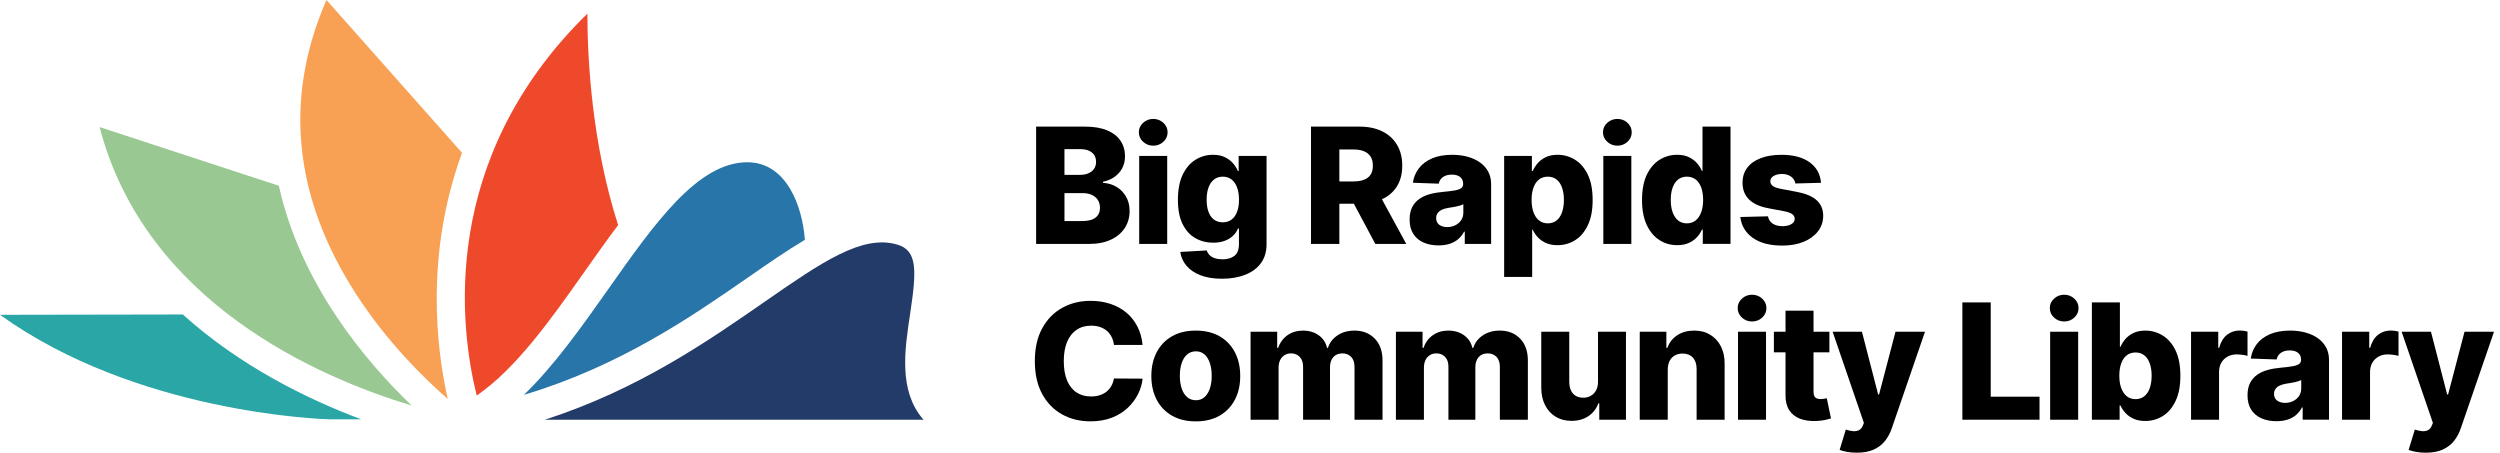
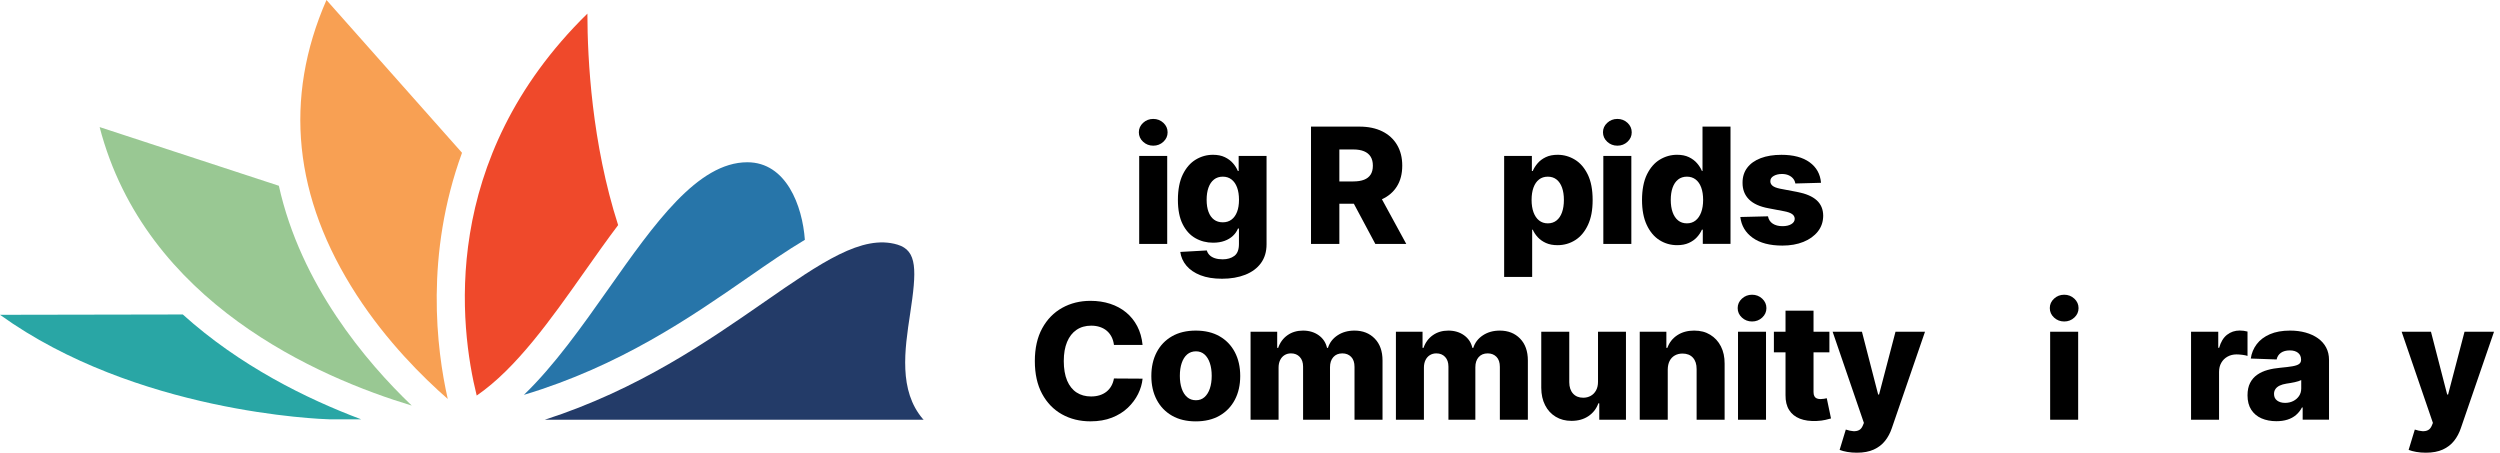
<svg xmlns="http://www.w3.org/2000/svg" id="Layer_1" data-name="Layer 1" viewBox="0 0 3006.9 544.49">
  <defs>
    <style>
      .cls-1 {
        fill: #f8a053;
      }

      .cls-2 {
        fill: #ef492b;
      }

      .cls-3 {
        fill: #233b68;
      }

      .cls-4 {
        fill: #99c893;
      }

      .cls-5 {
        fill: #2775a9;
      }

      .cls-6 {
        fill: #29a6a5;
      }
    </style>
  </defs>
  <g>
    <path class="cls-5" d="m898.85,195.16c46.83,0,66.26,52.3,69.2,93.28-21.56,12.83-44.2,28.49-68.57,45.4-68.43,47.46-153.68,106.38-269.35,141.08,36.84-35.57,69.71-82.11,102.01-127.94,55.03-78.07,107.02-151.82,166.71-151.82Z" />
    <path class="cls-2" d="m706.5,16.38c.05,55.17,5.34,155.91,36.96,254.35-13.44,17.83-26.77,36.68-40.27,55.83-40.69,57.72-82.33,116.64-129.83,149.21-20.32-81.74-45.79-284.1,133.14-459.4Z" />
    <path class="cls-1" d="m392.66,0l163.04,183.78c-44.62,122.36-30.81,235.68-17.15,296.09-29.8-26.06-73.21-68.99-109.49-124.92C353.07,237.81,340.87,118.52,392.66,0Z" />
    <path class="cls-4" d="m335.4,223.43c26.27,118.67,104.48,211.37,159.83,264.38-111.58-33.66-320.45-123.63-375.41-334.97l215.57,70.59Z" />
    <path class="cls-6" d="m219.85,378.23c68.5,61.77,148.76,101.4,214.31,126.02v.08c-3.17.04-6.33.06-9.53.06h0s-27.31,0-27.31,0c-12.75-.35-233.9-8.19-397.32-125.76l219.85-.4Z" />
    <path class="cls-3" d="m655.3,504.83c112.79-36.45,196.49-94.8,264.37-141.88,68.18-47.27,117.39-81.41,159.75-68.72,24.11,7.25,23.16,30.91,15.24,83.17-6.57,43.32-14,92.42,15.49,126.73.29.34.59.37.89.71h-455.75Z" />
  </g>
-   <path d="m1246.2,293.37v-141.08h58.83c10.56,0,19.41,1.49,26.56,4.48,7.14,2.98,12.51,7.16,16.12,12.54,3.61,5.37,5.41,11.6,5.41,18.67,0,5.37-1.12,10.16-3.38,14.37-2.25,4.2-5.35,7.68-9.3,10.44-3.95,2.76-8.52,4.69-13.71,5.79v1.38c5.69.27,10.97,1.82,15.81,4.61,4.85,2.8,8.74,6.69,11.68,11.68,2.94,4.98,4.41,10.87,4.41,17.67,0,7.58-1.93,14.34-5.79,20.29-3.86,5.95-9.44,10.63-16.74,14.06-7.3,3.42-16.16,5.13-26.59,5.13h-63.31Zm34.1-83.08h18.87c3.72,0,7.03-.62,9.92-1.86,2.89-1.24,5.15-3.03,6.79-5.37,1.63-2.34,2.44-5.17,2.44-8.47,0-4.73-1.68-8.45-5.03-11.16s-7.87-4.06-13.57-4.06h-19.43v30.93Zm0,55.59h21.08c7.39,0,12.85-1.4,16.36-4.2,3.51-2.8,5.27-6.7,5.27-11.71,0-3.63-.85-6.76-2.55-9.41-1.7-2.64-4.11-4.69-7.23-6.13-3.12-1.45-6.87-2.17-11.23-2.17h-21.7v33.62Z" />
  <path d="m1387.12,175.22c-4.78,0-8.86-1.57-12.26-4.72-3.4-3.15-5.1-6.95-5.1-11.4s1.7-8.19,5.1-11.34c3.4-3.14,7.46-4.72,12.19-4.72s8.85,1.57,12.23,4.72c3.38,3.15,5.06,6.95,5.06,11.4s-1.69,8.19-5.06,11.34c-3.38,3.14-7.43,4.72-12.16,4.72Zm-16.94,118.15v-105.82h33.69v105.82h-33.69Z" />
  <path d="m1469.69,335.25c-10.06,0-18.67-1.4-25.83-4.2-7.16-2.8-12.79-6.64-16.88-11.5-4.09-4.87-6.54-10.38-7.37-16.54l31.9-1.79c.6,2.16,1.71,4.04,3.34,5.65s3.77,2.85,6.41,3.72c2.64.87,5.75,1.31,9.33,1.31,5.65,0,10.32-1.37,14.02-4.1,3.69-2.73,5.55-7.5,5.55-14.29v-18.6h-1.17c-1.33,3.26-3.35,6.18-6.06,8.74-2.71,2.57-6.07,4.6-10.09,6.06-4.02,1.47-8.62,2.2-13.81,2.2-7.72,0-14.78-1.8-21.18-5.41-6.41-3.6-11.53-9.21-15.36-16.81-3.84-7.6-5.75-17.39-5.75-29.38s1.98-22.54,5.93-30.55c3.95-8.01,9.13-13.95,15.53-17.8,6.41-3.86,13.31-5.79,20.7-5.79,5.56,0,10.32.95,14.29,2.86s7.24,4.35,9.82,7.34c2.57,2.98,4.52,6.08,5.85,9.3h.96v-18.12h33.55v106.23c0,8.96-2.25,16.51-6.75,22.67-4.5,6.15-10.79,10.82-18.88,14.02-8.08,3.19-17.43,4.79-28.04,4.79Zm1.04-67.86c4.09,0,7.58-1.08,10.47-3.24,2.89-2.16,5.12-5.26,6.68-9.3,1.56-4.04,2.34-8.89,2.34-14.54s-.77-10.69-2.31-14.84c-1.54-4.15-3.77-7.36-6.68-9.61s-6.42-3.38-10.5-3.38-7.72,1.15-10.61,3.45c-2.89,2.3-5.09,5.52-6.58,9.67-1.49,4.16-2.24,9.06-2.24,14.71s.76,10.5,2.27,14.54c1.51,4.04,3.71,7.14,6.58,9.3,2.87,2.16,6.4,3.24,10.58,3.24Z" />
  <path d="m1654.19,293.37h37.2l-29.27-53.71c7.78-3.55,13.8-8.71,18.04-15.49,4.27-6.82,6.41-15.12,6.41-24.9s-2.09-17.99-6.27-25.04c-4.18-7.05-10.12-12.47-17.81-16.26-7.69-3.79-16.82-5.68-27.38-5.68h-58.28v141.08h34.1v-48.29h17.46l25.8,48.29Zm-43.26-113.6h16.81c5.09,0,9.39.72,12.88,2.17,3.49,1.45,6.13,3.61,7.92,6.48,1.79,2.87,2.69,6.48,2.69,10.85s-.89,7.93-2.69,10.71c-1.79,2.78-4.42,4.85-7.89,6.2s-7.77,2.04-12.92,2.04h-16.81v-38.44Z" />
-   <path d="m1730.21,295.16c-6.75,0-12.74-1.14-17.94-3.41-5.22-2.27-9.32-5.72-12.34-10.33-3.01-4.61-4.51-10.41-4.51-17.39,0-5.88,1.03-10.84,3.1-14.88,2.06-4.04,4.91-7.32,8.54-9.85,3.63-2.53,7.81-4.44,12.54-5.75,4.73-1.31,9.78-2.19,15.15-2.66,6.02-.55,10.86-1.14,14.54-1.76,3.67-.62,6.35-1.51,8.02-2.69,1.68-1.17,2.51-2.83,2.51-4.99v-.34c0-3.54-1.21-6.27-3.65-8.2-2.43-1.93-5.72-2.89-9.85-2.89-4.46,0-8.03.96-10.74,2.89s-4.43,4.6-5.17,7.99l-31.07-1.1c.92-6.43,3.3-12.18,7.13-17.26,3.84-5.08,9.12-9.07,15.85-11.99,6.73-2.92,14.82-4.37,24.28-4.37,6.75,0,12.97.79,18.67,2.37,5.7,1.59,10.66,3.88,14.88,6.89,4.22,3.01,7.5,6.69,9.82,11.05,2.31,4.37,3.48,9.35,3.48,14.95v71.92h-31.69v-14.74h-.82c-1.89,3.59-4.28,6.61-7.2,9.09-2.92,2.48-6.34,4.34-10.27,5.58-3.93,1.24-8.35,1.86-13.26,1.86Zm10.4-22.04c3.63,0,6.9-.73,9.82-2.21,2.92-1.47,5.25-3.5,6.99-6.09,1.75-2.6,2.62-5.61,2.62-9.06v-10.06c-.96.5-2.12.96-3.48,1.37-1.35.41-2.83.8-4.44,1.17-1.6.37-3.26.69-4.96.96-1.7.28-3.33.53-4.89.76-3.17.5-5.86,1.28-8.09,2.34-2.22,1.06-3.92,2.43-5.09,4.1-1.17,1.68-1.76,3.66-1.76,5.96,0,3.49,1.25,6.16,3.75,7.99,2.5,1.84,5.69,2.76,9.54,2.76Z" />
  <path d="m1809.13,333.05v-145.5h33.35v18.12h1.03c1.38-3.22,3.34-6.32,5.89-9.3,2.55-2.99,5.81-5.43,9.78-7.34,3.97-1.91,8.74-2.86,14.29-2.86,7.35,0,14.23,1.93,20.63,5.79,6.41,3.86,11.58,9.8,15.54,17.84,3.95,8.04,5.92,18.28,5.92,30.72s-1.89,22.02-5.68,30.11c-3.79,8.08-8.89,14.15-15.29,18.19-6.41,4.04-13.51,6.06-21.32,6.06-5.32,0-9.94-.87-13.84-2.62s-7.18-4.04-9.82-6.89c-2.64-2.85-4.67-5.9-6.1-9.16h-.69v56.83h-33.69Zm33-92.59c0,5.69.77,10.66,2.31,14.88,1.54,4.22,3.77,7.5,6.69,9.82,2.92,2.32,6.41,3.48,10.5,3.48s7.65-1.16,10.54-3.48,5.09-5.59,6.58-9.82c1.49-4.22,2.24-9.19,2.24-14.88s-.75-10.63-2.24-14.81c-1.49-4.18-3.67-7.41-6.54-9.71-2.87-2.3-6.4-3.45-10.58-3.45s-7.64,1.13-10.54,3.38-5.11,5.47-6.65,9.64c-1.54,4.18-2.31,9.16-2.31,14.95Z" />
  <path d="m1945.36,175.22c-4.77,0-8.86-1.57-12.26-4.72-3.4-3.15-5.1-6.95-5.1-11.4s1.7-8.19,5.1-11.34c3.4-3.14,7.46-4.72,12.19-4.72s8.85,1.57,12.22,4.72c3.38,3.15,5.06,6.95,5.06,11.4s-1.69,8.19-5.06,11.34c-3.37,3.14-7.43,4.72-12.16,4.72Zm-16.94,118.15v-105.82h33.69v105.82h-33.69Z" />
  <path d="m2017.25,294.88c-7.81,0-14.9-2.02-21.29-6.06s-11.48-10.11-15.29-18.19c-3.81-8.09-5.72-18.12-5.72-30.11s1.98-22.68,5.92-30.72c3.95-8.03,9.13-13.98,15.54-17.84,6.41-3.86,13.31-5.79,20.7-5.79,5.56,0,10.31.95,14.26,2.86,3.95,1.91,7.21,4.35,9.78,7.34,2.57,2.98,4.53,6.08,5.86,9.3h.69v-53.39h33.68v141.08h-33.34v-17.15h-1.04c-1.43,3.26-3.44,6.31-6.06,9.16-2.62,2.85-5.89,5.15-9.82,6.89-3.92,1.75-8.56,2.62-13.88,2.62Zm11.71-26.25c4.08,0,7.57-1.16,10.47-3.48,2.89-2.32,5.12-5.59,6.69-9.82,1.56-4.22,2.34-9.19,2.34-14.88s-.77-10.77-2.31-14.95c-1.54-4.18-3.77-7.4-6.69-9.64s-6.42-3.38-10.5-3.38-7.72,1.15-10.61,3.45c-2.89,2.3-5.08,5.53-6.58,9.71-1.49,4.18-2.24,9.12-2.24,14.81s.76,10.66,2.27,14.88,3.71,7.5,6.58,9.82,6.4,3.48,10.58,3.48Z" />
  <path d="m2190.27,219.86l-30.93.83c-.32-2.21-1.2-4.17-2.62-5.89-1.43-1.72-3.27-3.08-5.55-4.06-2.27-.98-4.9-1.48-7.89-1.48-3.9,0-7.22.78-9.95,2.34-2.73,1.56-4.08,3.67-4.03,6.34-.05,2.07.79,3.86,2.51,5.37,1.72,1.52,4.81,2.73,9.27,3.66l20.39,3.86c10.56,2.02,18.43,5.37,23.59,10.06,5.17,4.68,7.77,10.88,7.82,18.6-.05,7.26-2.19,13.57-6.44,18.94-4.25,5.38-10.05,9.54-17.39,12.51-7.35,2.96-15.76,4.44-25.22,4.44-15.11,0-27.01-3.11-35.72-9.34-8.7-6.22-13.67-14.57-14.92-25.04l33.27-.82c.73,3.86,2.64,6.8,5.72,8.82,3.08,2.02,7,3.03,11.78,3.03,4.31,0,7.83-.8,10.54-2.41s4.09-3.75,4.14-6.41c-.05-2.38-1.11-4.31-3.17-5.75-2.06-1.45-5.3-2.59-9.71-3.41l-18.46-3.51c-10.61-1.93-18.51-5.5-23.7-10.71-5.19-5.21-7.76-11.86-7.72-19.94-.04-7.07,1.84-13.12,5.65-18.15,3.81-5.03,9.23-8.87,16.26-11.54,7.03-2.66,15.32-3.99,24.87-3.99,14.33,0,25.63,2.99,33.9,8.99,8.27,5.99,12.84,14.22,13.71,24.7Z" />
  <path d="m1374.27,414.84h-34.45c-.46-3.53-1.4-6.73-2.83-9.57s-3.31-5.28-5.65-7.3c-2.34-2.02-5.11-3.57-8.3-4.65-3.19-1.08-6.72-1.62-10.57-1.62-6.85,0-12.74,1.68-17.67,5.03-4.94,3.35-8.73,8.2-11.37,14.54-2.64,6.34-3.96,14.01-3.96,23.01s1.34,17.21,4.03,23.52c2.69,6.32,6.48,11.07,11.37,14.26,4.89,3.19,10.69,4.79,17.39,4.79,3.77,0,7.2-.49,10.3-1.45,3.1-.96,5.83-2.38,8.2-4.24,2.36-1.86,4.32-4.14,5.85-6.82,1.54-2.69,2.61-5.73,3.2-9.12l34.45.21c-.6,6.24-2.4,12.39-5.41,18.46-3.01,6.06-7.13,11.58-12.37,16.57-5.23,4.99-11.61,8.95-19.12,11.89-7.51,2.94-16.11,4.41-25.8,4.41-12.77,0-24.19-2.81-34.27-8.44-10.08-5.63-18.04-13.84-23.87-24.63-5.83-10.79-8.75-23.93-8.75-39.4s2.96-28.68,8.89-39.47c5.93-10.79,13.94-18.99,24.04-24.59,10.1-5.6,21.42-8.4,33.96-8.4,8.54,0,16.44,1.18,23.7,3.54,7.26,2.37,13.64,5.82,19.15,10.34,5.51,4.53,9.99,10.07,13.43,16.64,3.44,6.57,5.58,14.08,6.41,22.52Z" />
  <path d="m1438.24,506.81c-11.12,0-20.66-2.28-28.62-6.86-7.97-4.57-14.1-10.95-18.39-19.15-4.3-8.19-6.44-17.71-6.44-28.55s2.14-20.42,6.44-28.62c4.29-8.2,10.42-14.58,18.39-19.15,7.97-4.57,17.51-6.85,28.62-6.85s20.65,2.28,28.62,6.85c7.97,4.57,14.1,10.95,18.39,19.15,4.3,8.2,6.44,17.74,6.44,28.62s-2.14,20.36-6.44,28.55c-4.3,8.2-10.42,14.58-18.39,19.15-7.97,4.57-17.51,6.86-28.62,6.86Zm.2-25.42c4.04,0,7.46-1.24,10.27-3.72,2.8-2.48,4.95-5.92,6.44-10.33,1.49-4.41,2.24-9.51,2.24-15.29s-.75-11.02-2.24-15.43c-1.49-4.41-3.64-7.86-6.44-10.34s-6.22-3.72-10.27-3.72-7.7,1.24-10.57,3.72c-2.87,2.48-5.05,5.93-6.55,10.34-1.49,4.41-2.24,9.55-2.24,15.43s.75,10.89,2.24,15.29c1.49,4.41,3.67,7.85,6.55,10.33,2.87,2.48,6.39,3.72,10.57,3.72Z" />
  <path d="m1504.13,504.81v-105.82h32.03v19.43h1.17c2.2-6.43,5.93-11.51,11.16-15.22,5.23-3.72,11.48-5.58,18.74-5.58s13.64,1.88,18.88,5.64c5.24,3.77,8.57,8.82,9.99,15.16h1.11c1.97-6.3,5.83-11.33,11.57-15.12,5.74-3.79,12.51-5.68,20.32-5.68,10.01,0,18.14,3.2,24.38,9.61,6.25,6.41,9.37,15.19,9.37,26.35v71.23h-33.69v-63.51c0-5.28-1.35-9.31-4.06-12.09-2.71-2.77-6.22-4.17-10.54-4.17-4.64,0-8.28,1.5-10.92,4.51-2.64,3.01-3.96,7.04-3.96,12.09v63.17h-32.38v-63.86c0-4.91-1.33-8.79-4-11.64-2.66-2.85-6.18-4.27-10.54-4.27-2.94,0-5.53.7-7.78,2.1-2.25,1.4-4.01,3.38-5.27,5.96s-1.89,5.6-1.89,9.09v62.62h-33.69Z" />
  <path d="m1678.95,504.81v-105.82h32.03v19.43h1.17c2.2-6.43,5.92-11.51,11.16-15.22,5.24-3.72,11.48-5.58,18.74-5.58s13.64,1.88,18.87,5.64c5.24,3.77,8.57,8.82,9.99,15.16h1.1c1.98-6.3,5.83-11.33,11.57-15.12,5.74-3.79,12.51-5.68,20.32-5.68,10.01,0,18.14,3.2,24.39,9.61,6.24,6.41,9.37,15.19,9.37,26.35v71.23h-33.68v-63.51c0-5.28-1.35-9.31-4.06-12.09-2.71-2.77-6.22-4.17-10.54-4.17-4.64,0-8.28,1.5-10.92,4.51-2.64,3.01-3.96,7.04-3.96,12.09v63.17h-32.37v-63.86c0-4.91-1.34-8.79-4-11.64-2.66-2.85-6.18-4.27-10.54-4.27-2.94,0-5.54.7-7.79,2.1-2.25,1.4-4.01,3.38-5.27,5.96-1.26,2.57-1.89,5.6-1.89,9.09v62.62h-33.68Z" />
  <path d="m1922.02,459.14v-60.14h33.62v105.82h-32.1v-19.7h-1.11c-2.34,6.47-6.32,11.61-11.95,15.39-5.63,3.79-12.41,5.69-20.36,5.69-7.21,0-13.55-1.66-19.01-4.96-5.47-3.31-9.71-7.93-12.74-13.89-3.04-5.95-4.57-12.92-4.61-20.91v-67.44h33.68v60.83c.05,5.74,1.56,10.27,4.55,13.57,2.98,3.3,7.05,4.96,12.19,4.96,3.35,0,6.37-.75,9.06-2.24,2.69-1.49,4.82-3.67,6.41-6.54,1.58-2.87,2.37-6.35,2.37-10.44Z" />
  <path d="m2005.9,444.46v60.35h-33.68v-105.82h32.03v19.43h1.17c2.34-6.48,6.34-11.56,11.99-15.26,5.65-3.7,12.38-5.54,20.18-5.54s13.9,1.66,19.39,4.99c5.48,3.33,9.76,7.97,12.82,13.92,3.05,5.95,4.56,12.89,4.51,20.84v67.44h-33.68v-60.83c.04-5.88-1.44-10.47-4.44-13.78-3.01-3.31-7.18-4.96-12.51-4.96-3.54,0-6.64.77-9.33,2.31-2.69,1.54-4.76,3.73-6.2,6.58-1.45,2.85-2.19,6.29-2.24,10.33Z" />
  <path d="m2107.35,386.67c-4.78,0-8.86-1.57-12.26-4.72-3.4-3.15-5.09-6.95-5.09-11.4s1.7-8.19,5.09-11.34c3.4-3.14,7.47-4.72,12.19-4.72s8.85,1.57,12.23,4.72c3.37,3.15,5.06,6.95,5.06,11.4s-1.69,8.19-5.06,11.34c-3.38,3.14-7.43,4.72-12.16,4.72Zm-16.94,118.15v-105.82h33.68v105.82h-33.68Z" />
  <path d="m2197.15,478.98c-.73.18-1.83.4-3.27.65-1.45.25-2.82.38-4.1.38-1.79,0-3.33-.26-4.61-.79-1.28-.53-2.26-1.42-2.93-2.69-.67-1.26-1-2.93-1-4.99v-47.74h19.09v-24.8h-19.09v-25.35h-33.68v25.35h-13.99v24.8h13.99v51.46c-.09,7.16,1.34,13.11,4.3,17.84,2.96,4.73,7.26,8.21,12.89,10.44,5.62,2.22,12.38,3.15,20.29,2.79,4.04-.18,7.52-.62,10.44-1.31,2.92-.69,5.18-1.26,6.79-1.72l-5.1-24.32Z" />
  <path d="m2233.29,544.49c-4.04,0-7.85-.31-11.44-.93-3.58-.62-6.66-1.44-9.23-2.45l7.44-24.45c3.31,1.1,6.31,1.75,8.99,1.93s5.01-.24,6.96-1.28c1.95-1.03,3.46-2.86,4.51-5.47l1.31-3.17-37.62-109.67h35.27l19.49,75.51h1.1l19.77-75.51h35.48l-39.89,115.94c-1.93,5.79-4.65,10.89-8.16,15.32s-8.03,7.91-13.57,10.44c-5.53,2.53-12.34,3.79-20.42,3.79Z" />
-   <path d="m2360.26,504.81v-141.08h34.1v113.39h58.69v27.69h-92.79Z" />
  <path d="m2482.78,386.67c-4.77,0-8.86-1.57-12.26-4.72-3.4-3.15-5.1-6.95-5.1-11.4s1.7-8.19,5.1-11.34c3.4-3.14,7.46-4.72,12.19-4.72s8.85,1.57,12.22,4.72c3.38,3.15,5.06,6.95,5.06,11.4s-1.69,8.19-5.06,11.34c-3.37,3.14-7.43,4.72-12.16,4.72Zm-16.94,118.15v-105.82h33.69v105.82h-33.69Z" />
-   <path d="m2516.03,504.81v-141.08h33.69v53.39h.69c1.38-3.22,3.34-6.32,5.89-9.3,2.55-2.99,5.81-5.43,9.78-7.34s8.74-2.86,14.29-2.86c7.35,0,14.23,1.93,20.63,5.79,6.41,3.86,11.58,9.8,15.54,17.84,3.95,8.04,5.92,18.28,5.92,30.72s-1.89,22.02-5.68,30.11c-3.79,8.08-8.89,14.15-15.29,18.19s-13.51,6.06-21.32,6.06c-5.32,0-9.94-.87-13.84-2.62-3.9-1.75-7.18-4.04-9.82-6.89-2.64-2.85-4.67-5.9-6.1-9.16h-1.03v17.15h-33.35Zm33-52.9c0,5.69.77,10.66,2.31,14.88,1.54,4.22,3.77,7.5,6.69,9.82,2.92,2.32,6.41,3.48,10.5,3.48s7.65-1.16,10.54-3.48,5.09-5.59,6.58-9.82,2.24-9.19,2.24-14.88-.75-10.63-2.24-14.81c-1.49-4.18-3.67-7.41-6.54-9.71-2.87-2.3-6.4-3.45-10.58-3.45s-7.64,1.13-10.54,3.38-5.11,5.47-6.65,9.64c-1.54,4.18-2.31,9.16-2.31,14.95Z" />
  <path d="m2635.31,504.81v-105.82h32.72v19.29h1.1c1.93-6.98,5.08-12.18,9.44-15.61,4.37-3.42,9.44-5.13,15.22-5.13,1.56,0,3.17.1,4.83.31,1.65.21,3.19.52,4.61.93v29.28c-1.61-.55-3.71-.99-6.31-1.31-2.59-.32-4.9-.49-6.92-.49-3.99,0-7.59.89-10.78,2.66-3.19,1.76-5.7,4.22-7.51,7.37-1.82,3.15-2.72,6.83-2.72,11.06v57.45h-33.69Z" />
  <path d="m2738,506.6c-6.75,0-12.73-1.14-17.94-3.41-5.21-2.27-9.32-5.72-12.33-10.33-3.01-4.61-4.51-10.41-4.51-17.39,0-5.88,1.04-10.84,3.1-14.88s4.92-7.32,8.54-9.85c3.63-2.53,7.8-4.44,12.54-5.75,4.73-1.31,9.78-2.19,15.16-2.66,6.02-.55,10.86-1.14,14.53-1.76,3.67-.62,6.35-1.51,8.03-2.69,1.67-1.17,2.51-2.83,2.51-4.99v-.34c0-3.54-1.22-6.27-3.65-8.2-2.44-1.93-5.72-2.89-9.85-2.89-4.46,0-8.04.96-10.75,2.89s-4.43,4.6-5.17,7.99l-31.07-1.1c.92-6.43,3.3-12.18,7.13-17.26s9.12-9.07,15.84-11.99,14.82-4.37,24.28-4.37c6.75,0,12.97.79,18.67,2.37,5.69,1.59,10.66,3.88,14.88,6.89,4.22,3.01,7.5,6.69,9.82,11.05,2.32,4.37,3.48,9.35,3.48,14.95v71.92h-31.69v-14.74h-.83c-1.88,3.59-4.28,6.61-7.19,9.09-2.92,2.48-6.34,4.34-10.27,5.58-3.93,1.24-8.35,1.86-13.26,1.86Zm10.4-22.04c3.63,0,6.9-.73,9.82-2.21,2.91-1.47,5.24-3.5,6.99-6.09,1.75-2.6,2.62-5.61,2.62-9.06v-10.06c-.96.5-2.12.96-3.48,1.37-1.35.41-2.83.8-4.44,1.17-1.61.37-3.26.69-4.96.96-1.7.28-3.33.53-4.89.76-3.17.5-5.87,1.28-8.09,2.34-2.23,1.06-3.93,2.43-5.1,4.1-1.17,1.68-1.76,3.66-1.76,5.96,0,3.49,1.25,6.16,3.76,7.99,2.5,1.84,5.68,2.76,9.54,2.76Z" />
-   <path d="m2816.92,504.81v-105.82h32.72v19.29h1.1c1.93-6.98,5.08-12.18,9.44-15.61,4.37-3.42,9.44-5.13,15.22-5.13,1.56,0,3.17.1,4.83.31,1.65.21,3.19.52,4.61.93v29.28c-1.61-.55-3.71-.99-6.31-1.31-2.59-.32-4.9-.49-6.92-.49-3.99,0-7.59.89-10.78,2.66-3.19,1.76-5.7,4.22-7.51,7.37-1.82,3.15-2.72,6.83-2.72,11.06v57.45h-33.69Z" />
  <path d="m2917.67,544.49c-4.04,0-7.85-.31-11.43-.93-3.59-.62-6.66-1.44-9.24-2.45l7.44-24.45c3.31,1.1,6.3,1.75,8.99,1.93s5.01-.24,6.96-1.28c1.95-1.03,3.46-2.86,4.51-5.47l1.31-3.17-37.61-109.67h35.27l19.5,75.51h1.1l19.77-75.51h35.47l-39.89,115.94c-1.93,5.79-4.65,10.89-8.16,15.32-3.51,4.43-8.04,7.91-13.57,10.44-5.54,2.53-12.34,3.79-20.43,3.79Z" />
</svg>